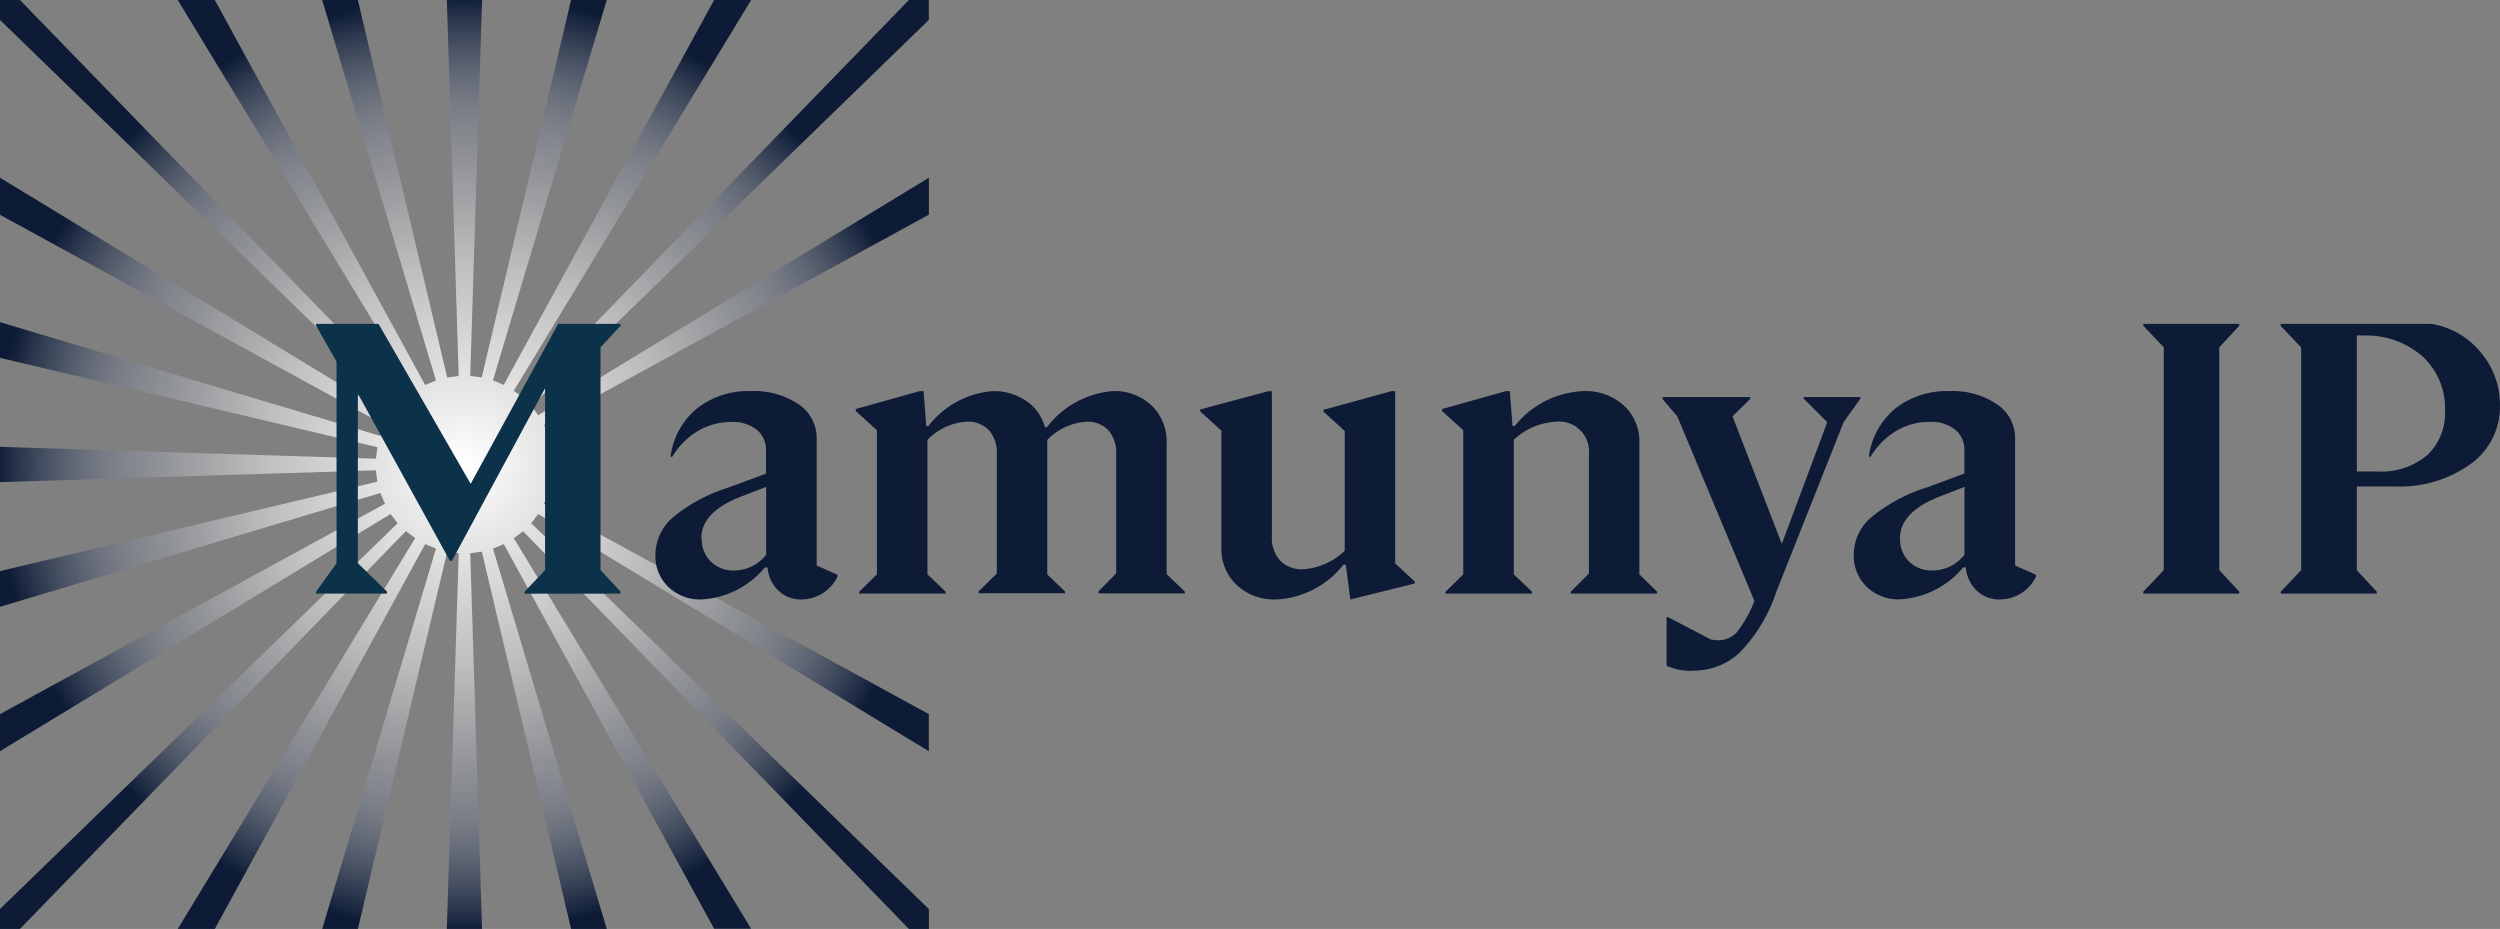
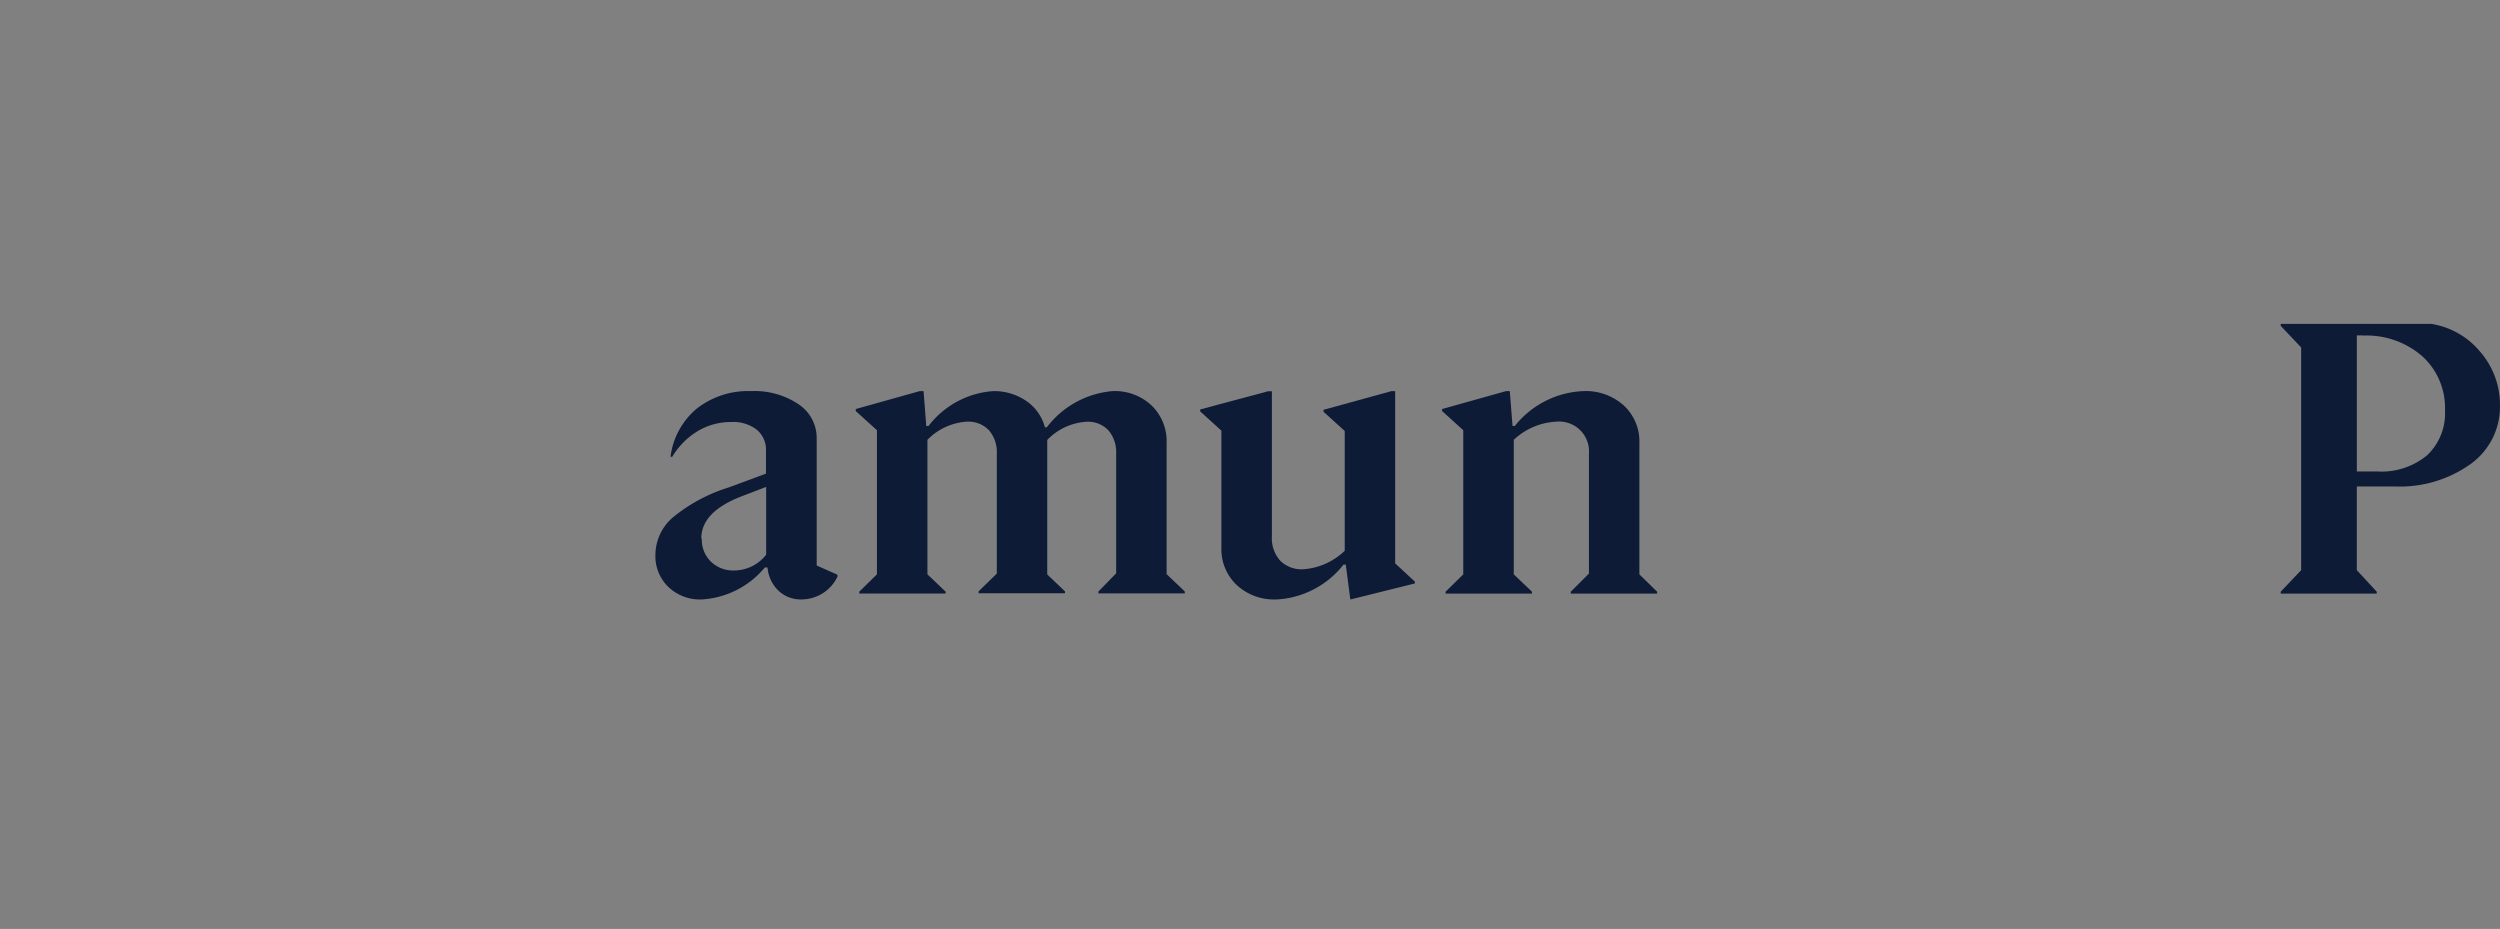
<svg xmlns="http://www.w3.org/2000/svg" width="110" height="40.873" viewBox="0 0 110 40.873">
  <rect x="0" y="0" width="110" height="40.873" fill="#808080" stroke="none" />
  <defs>
    <radialGradient id="radial-gradient" cx="0.5" cy="0.5" r="0.501" gradientTransform="translate(-0.035 0.037) rotate(-4.133)" gradientUnits="objectBoundingBox">
      <stop offset="0" stop-color="#fff" />
      <stop offset="0.435" stop-color="#fff" stop-opacity="0.482" />
      <stop offset="0.685" stop-color="#949aa6" stop-opacity="0.455" />
      <stop offset="1" stop-color="#0d1b36" />
    </radialGradient>
  </defs>
  <g id="Group_651" data-name="Group 651" transform="translate(-730.028 -1120.416)">
-     <path id="Path_661" data-name="Path 661" d="M40.132.56l-16.98,17.5-.405-.307L33.19.56H31.562L22.305,17.494l-.474-.2L26.837.56h-1.57L21.336,17.167,20.83,17.1,21.351.56H19.8L20.323,17.1l-.507.07L15.886.56h-1.57L19.321,17.3l-.474.2L9.591.56H7.961L18.407,17.751,18,18.058,1.017.56H.14v.877l17.5,16.985-.312.406L.14,8.38v1.631l16.934,9.256-.2.474L.14,14.736v1.57l16.608,3.931-.066.506L.14,20.221v1.554l16.537-.522.066.5L.14,25.687v1.572l16.737-5.007.2.474L.14,31.981v1.631L17.326,23.175l.312.406L.14,40.556v.877h.877L18,23.927l.406.311L7.961,41.433H9.591L18.848,24.5l.474.2L14.316,41.433h1.57l3.931-16.6.507.066L19.8,41.433h1.55L20.83,24.9l.511-.066,3.927,16.6h1.57L21.832,24.7l.474-.2,9.256,16.925H33.19L22.746,24.238l.414-.3,16.976,17.5h.877l0,0v-.877l-17.5-16.98.307-.406L41.008,33.613V31.981L24.074,22.725l.2-.474.134-.5.066-.5v-.511l-.066-.506-.13-.5-.2-.474,16.934-9.256V8.38L23.822,18.827l-.307-.406L41.008,1.437V.56Z" transform="translate(729.888 1119.856)" fill="url(#radial-gradient)" />
    <g id="Group_648" data-name="Group 648" transform="translate(743.937 1134.665)">
      <g id="Group_650" data-name="Group 650" transform="translate(0 0)">
-         <path id="Path_652" data-name="Path 652" d="M73.655,64.89l-4.1,7.6h-.085l-4.052-7.36V72.59L66.7,73.844v.086h-3.12v-.086l.9-1.254V63.722l-.9-1.579V62.06h2.747L70.381,69.1l3.85-7.038h2.747v.083l-.884.951v9.8l.884.949v.086H72.756v-.086l.9-.949Z" transform="translate(-63.581 -62.06)" fill="#0c324a" />
        <g id="Group_646" data-name="Group 646" transform="translate(14.925)">
          <g id="Group_649" data-name="Group 649">
            <path id="Path_653" data-name="Path 653" d="M133.7,82.035a1.351,1.351,0,0,0,.4,1.017,1.4,1.4,0,0,0,1.024.39,1.791,1.791,0,0,0,1.408-.695V79.764l-1.1.423q-1.754.68-1.754,1.848Zm4.385,2.681a1.417,1.417,0,0,1-1.017-.39,1.6,1.6,0,0,1-.476-1.017h-.118a3.9,3.9,0,0,1-2.78,1.408,2.01,2.01,0,0,1-1.467-.552,1.883,1.883,0,0,1-.568-1.416,2.192,2.192,0,0,1,.77-1.644,7.245,7.245,0,0,1,2.451-1.315l1.644-.609v-1a1.148,1.148,0,0,0-.406-.934,1.7,1.7,0,0,0-1.12-.338,2.85,2.85,0,0,0-1.469.395,3.32,3.32,0,0,0-1.136,1.144l-.068-.015a3.289,3.289,0,0,1,1.162-2.12,3.66,3.66,0,0,1,2.383-.763,3.473,3.473,0,0,1,2.085.577,1.782,1.782,0,0,1,.8,1.508v5.588l.914.406v.086a1.754,1.754,0,0,1-1.576,1Z" transform="translate(-131.655 -72.59)" fill="#0d1b36" />
            <path id="Path_654" data-name="Path 654" d="M181.079,84.362v.086h-3.8v-.086l.8-.78V78.319a1.478,1.478,0,0,0-.349-1.05,1.268,1.268,0,0,0-.973-.373,2.665,2.665,0,0,0-1.73.8v5.919l.8.763v.083h-3.8v-.083l.778-.763V77.274l-.932-.844v-.088l2.815-.789h.169l.118,1.535h.1a3.925,3.925,0,0,1,2.85-1.535,2.5,2.5,0,0,1,1.458.438,2.028,2.028,0,0,1,.813,1.153h.085a4.065,4.065,0,0,1,2.9-1.592,2.359,2.359,0,0,1,1.712.636,2.192,2.192,0,0,1,.658,1.653v5.766l.8.763v.083h-3.8V84.37l.78-.8V78.311a1.484,1.484,0,0,0-.349-1.041,1.25,1.25,0,0,0-.971-.368,2.611,2.611,0,0,0-1.712.8v5.919l.781.745Z" transform="translate(-163.054 -72.593)" fill="#0d1b36" />
            <path id="Path_655" data-name="Path 655" d="M244.352,84.726a2.411,2.411,0,0,1-1.739-.638,2.168,2.168,0,0,1-.669-1.653V77.3l-.934-.848v-.086l2.986-.8h.169v6.393a1.469,1.469,0,0,0,.364,1.059,1.329,1.329,0,0,0,1.008.381,2.926,2.926,0,0,0,1.833-.813V77.314l-.934-.846v-.085l2.986-.822h.167v7.579l.866.8v.083l-2.839.706-.2-1.535h-.1a4.01,4.01,0,0,1-2.969,1.535Z" transform="translate(-217.036 -72.6)" fill="#0d1b36" />
            <path id="Path_656" data-name="Path 656" d="M292.706,77.695v5.919l.8.763v.083h-3.8v-.083l.778-.763V77.272l-.932-.844V76.34l2.815-.789h.164l.121,1.535h.1a4.055,4.055,0,0,1,3.019-1.535,2.49,2.49,0,0,1,1.78.636,2.16,2.16,0,0,1,.682,1.662v5.766l.78.763v.083h-3.8v-.083l.8-.8V78.317a1.315,1.315,0,0,0-1.2-1.423,1.331,1.331,0,0,0-.227,0,2.945,2.945,0,0,0-1.881.8Z" transform="translate(-254.934 -72.591)" fill="#0d1b36" />
-             <path id="Path_657" data-name="Path 657" d="M335.188,88.8A2.551,2.551,0,0,1,334,88.579V86.442h.068l1.881.984a3,3,0,0,0,.307.033,1.1,1.1,0,0,0,.838-.355,5.2,5.2,0,0,0,.772-1.375l-3.389-8.112-.647-.763V76.76h3.85v.083l-.778.763,2.17,5.615,2-5.358-1.035-1.035V76.76h2.491v.068l-.737,1.035-2.966,7.478a7.028,7.028,0,0,1-1.578,2.631,2.914,2.914,0,0,1-2.052.822Z" transform="translate(-289.506 -73.537)" fill="#0d1b36" />
-             <path id="Path_658" data-name="Path 658" d="M374.206,82.031a1.359,1.359,0,0,0,.4,1.017,1.4,1.4,0,0,0,1.026.39,1.791,1.791,0,0,0,1.408-.695V79.76l-1.085.423q-1.754.68-1.754,1.848Zm4.385,2.681a1.415,1.415,0,0,1-1.017-.39A1.6,1.6,0,0,1,377.1,83.3h-.114a3.91,3.91,0,0,1-2.782,1.408,2.018,2.018,0,0,1-1.467-.552,1.892,1.892,0,0,1-.568-1.416,2.18,2.18,0,0,1,.772-1.644,7.274,7.274,0,0,1,2.451-1.315l1.644-.609v-1a1.151,1.151,0,0,0-.408-.934,1.7,1.7,0,0,0-1.118-.338,2.836,2.836,0,0,0-1.471.395,3.32,3.32,0,0,0-1.136,1.144l-.068-.015A3.289,3.289,0,0,1,374,76.309a3.657,3.657,0,0,1,2.381-.763,3.475,3.475,0,0,1,2.087.577,1.78,1.78,0,0,1,.8,1.508v5.588l.916.406v.085a1.754,1.754,0,0,1-1.576,1Z" transform="translate(-319.437 -72.586)" fill="#0d1b36" />
-             <path id="Path_659" data-name="Path 659" d="M434.513,73.844v.086h-4.223v-.086l.9-.949v-9.8l-.9-.951V62.06h4.223v.083l-.881.951v9.8Z" transform="translate(-364.818 -62.06)" fill="#0d1b36" />
            <path id="Path_660" data-name="Path 660" d="M461.474,62.569h-.263v5.987h.9a3.144,3.144,0,0,0,2.192-.713,2.537,2.537,0,0,0,.787-1.973,3.069,3.069,0,0,0-1-2.385,3.732,3.732,0,0,0-2.62-.908Zm.614,11.278v.083h-4.227v-.083l.9-.949v-9.8l-.9-.949V62.06h6.614a3.508,3.508,0,0,1,2.179,1.247,3.564,3.564,0,0,1,.855,2.348,3.1,3.1,0,0,1-1.287,2.569,5.347,5.347,0,0,1-3.341.991h-1.671V72.9Z" transform="translate(-386.344 -62.06)" fill="#0d1b36" />
          </g>
        </g>
      </g>
    </g>
  </g>
</svg>